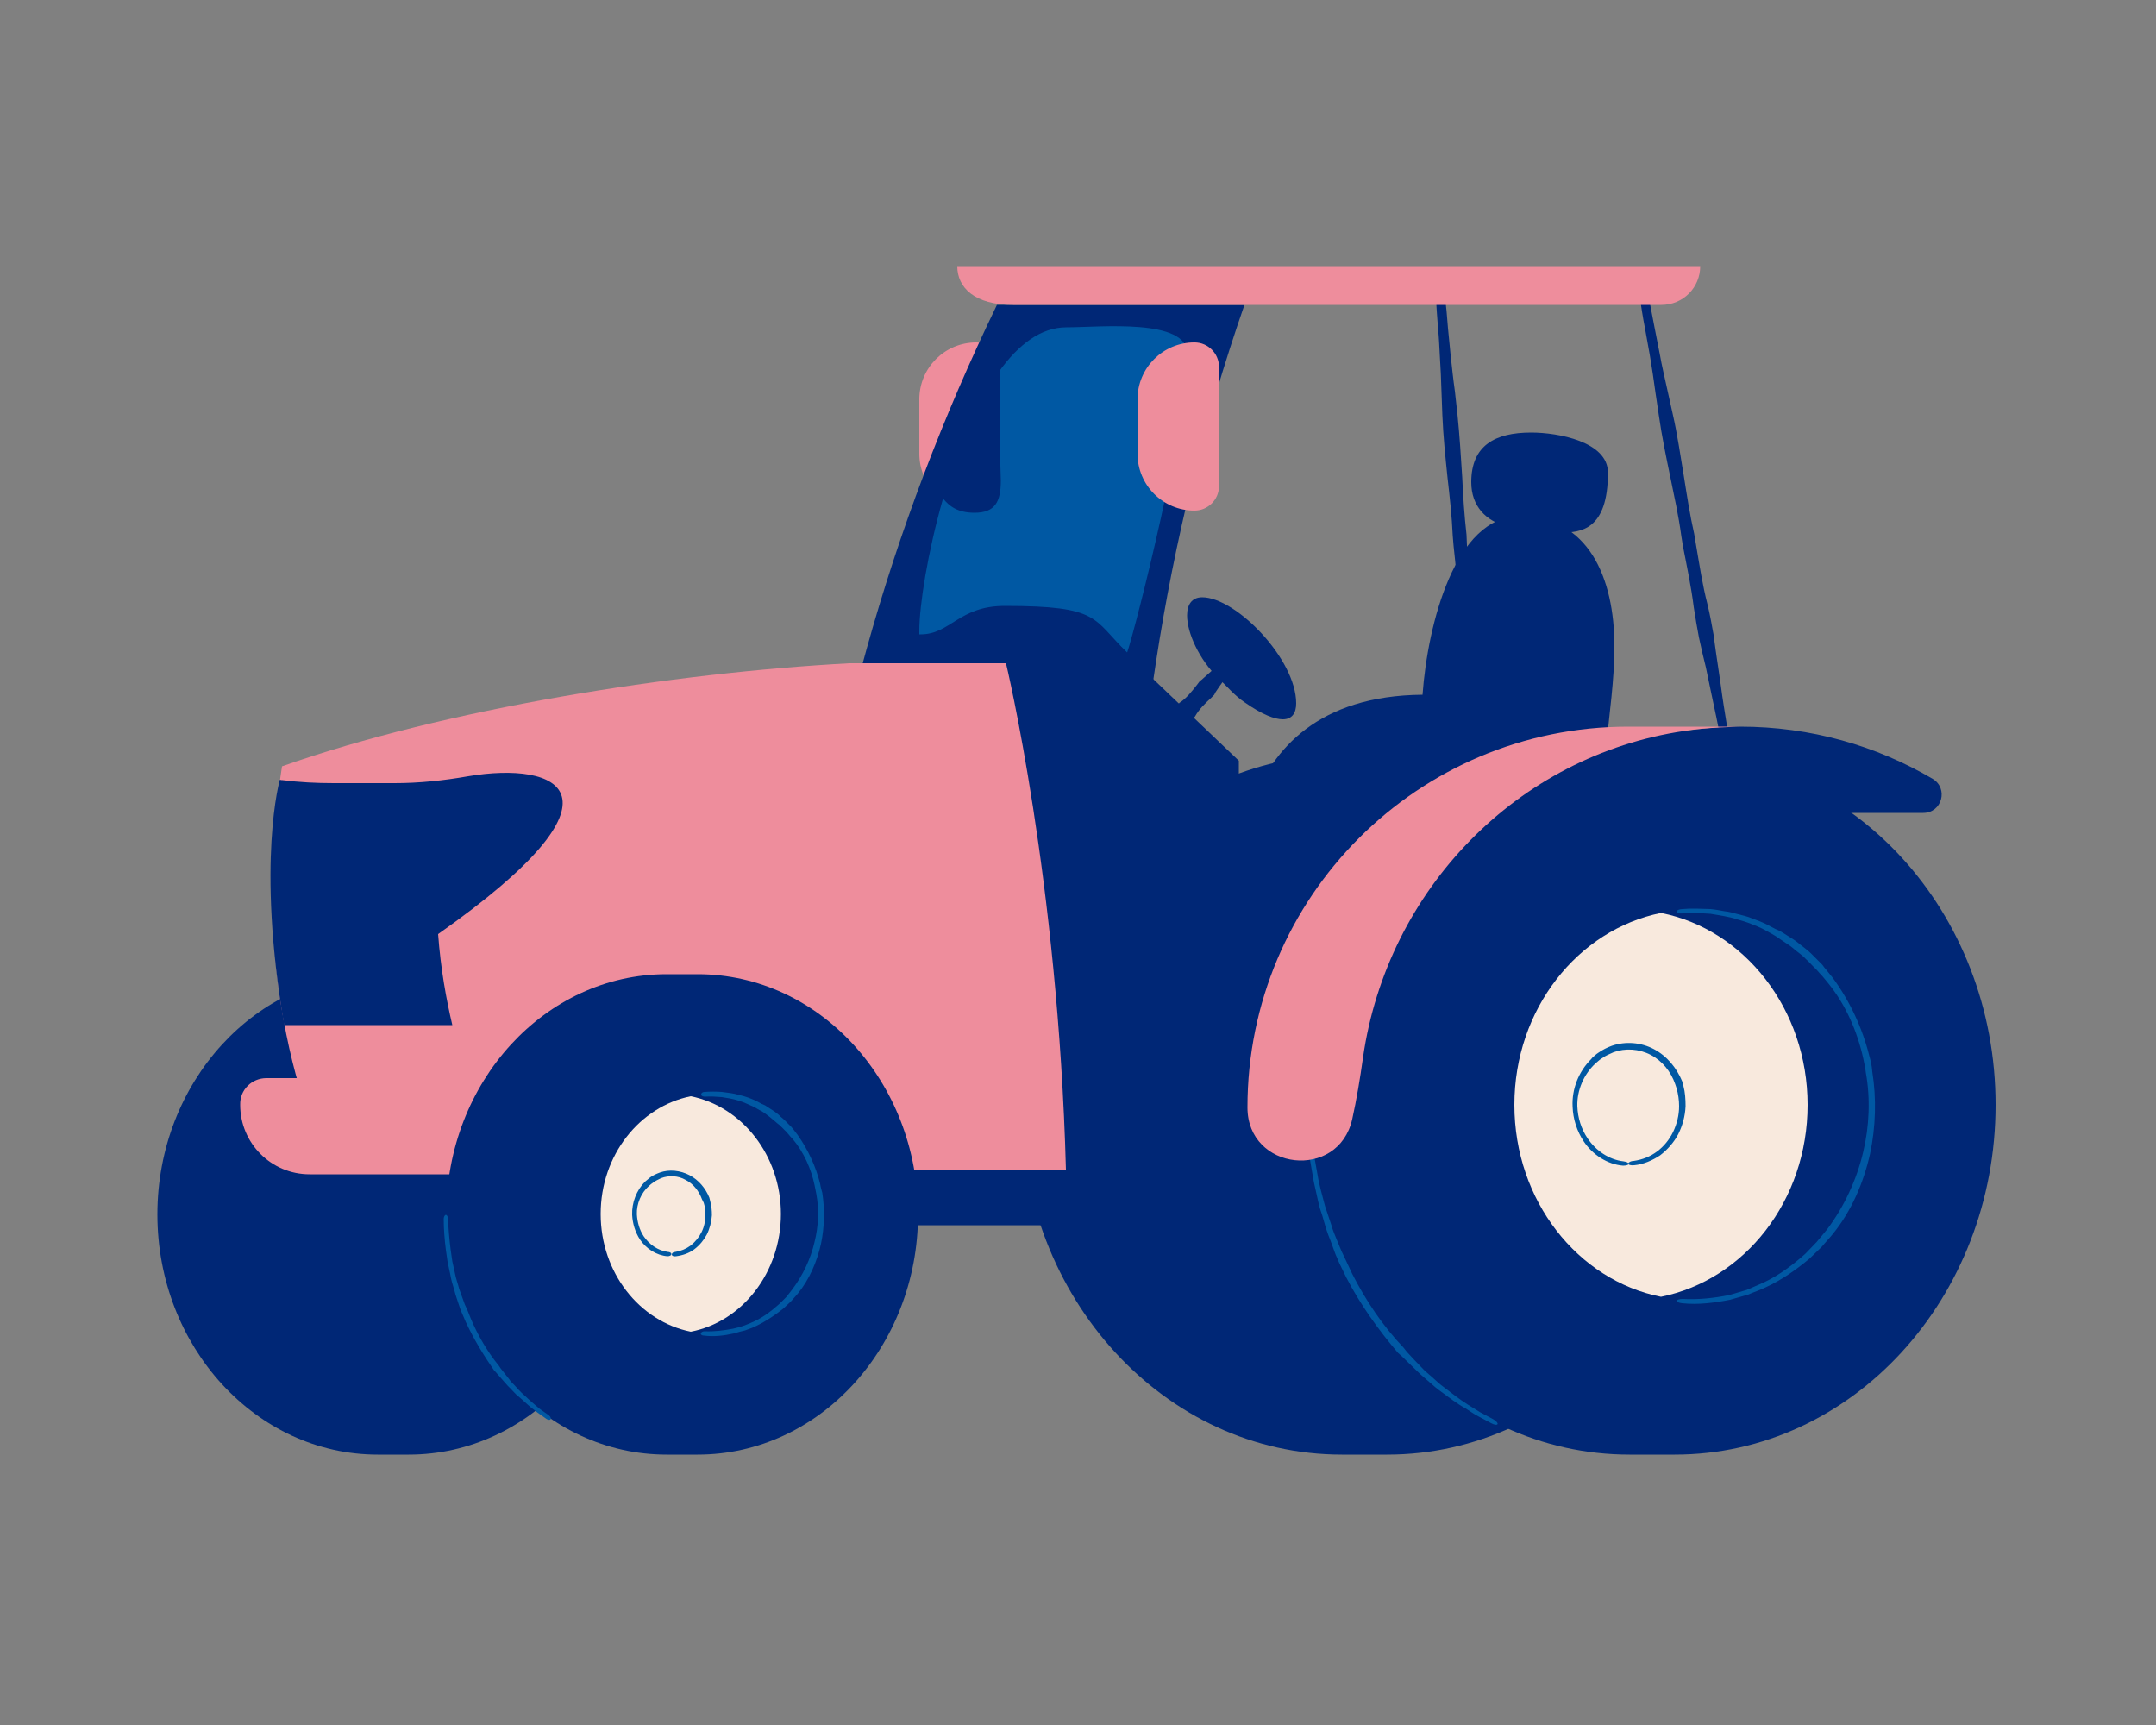
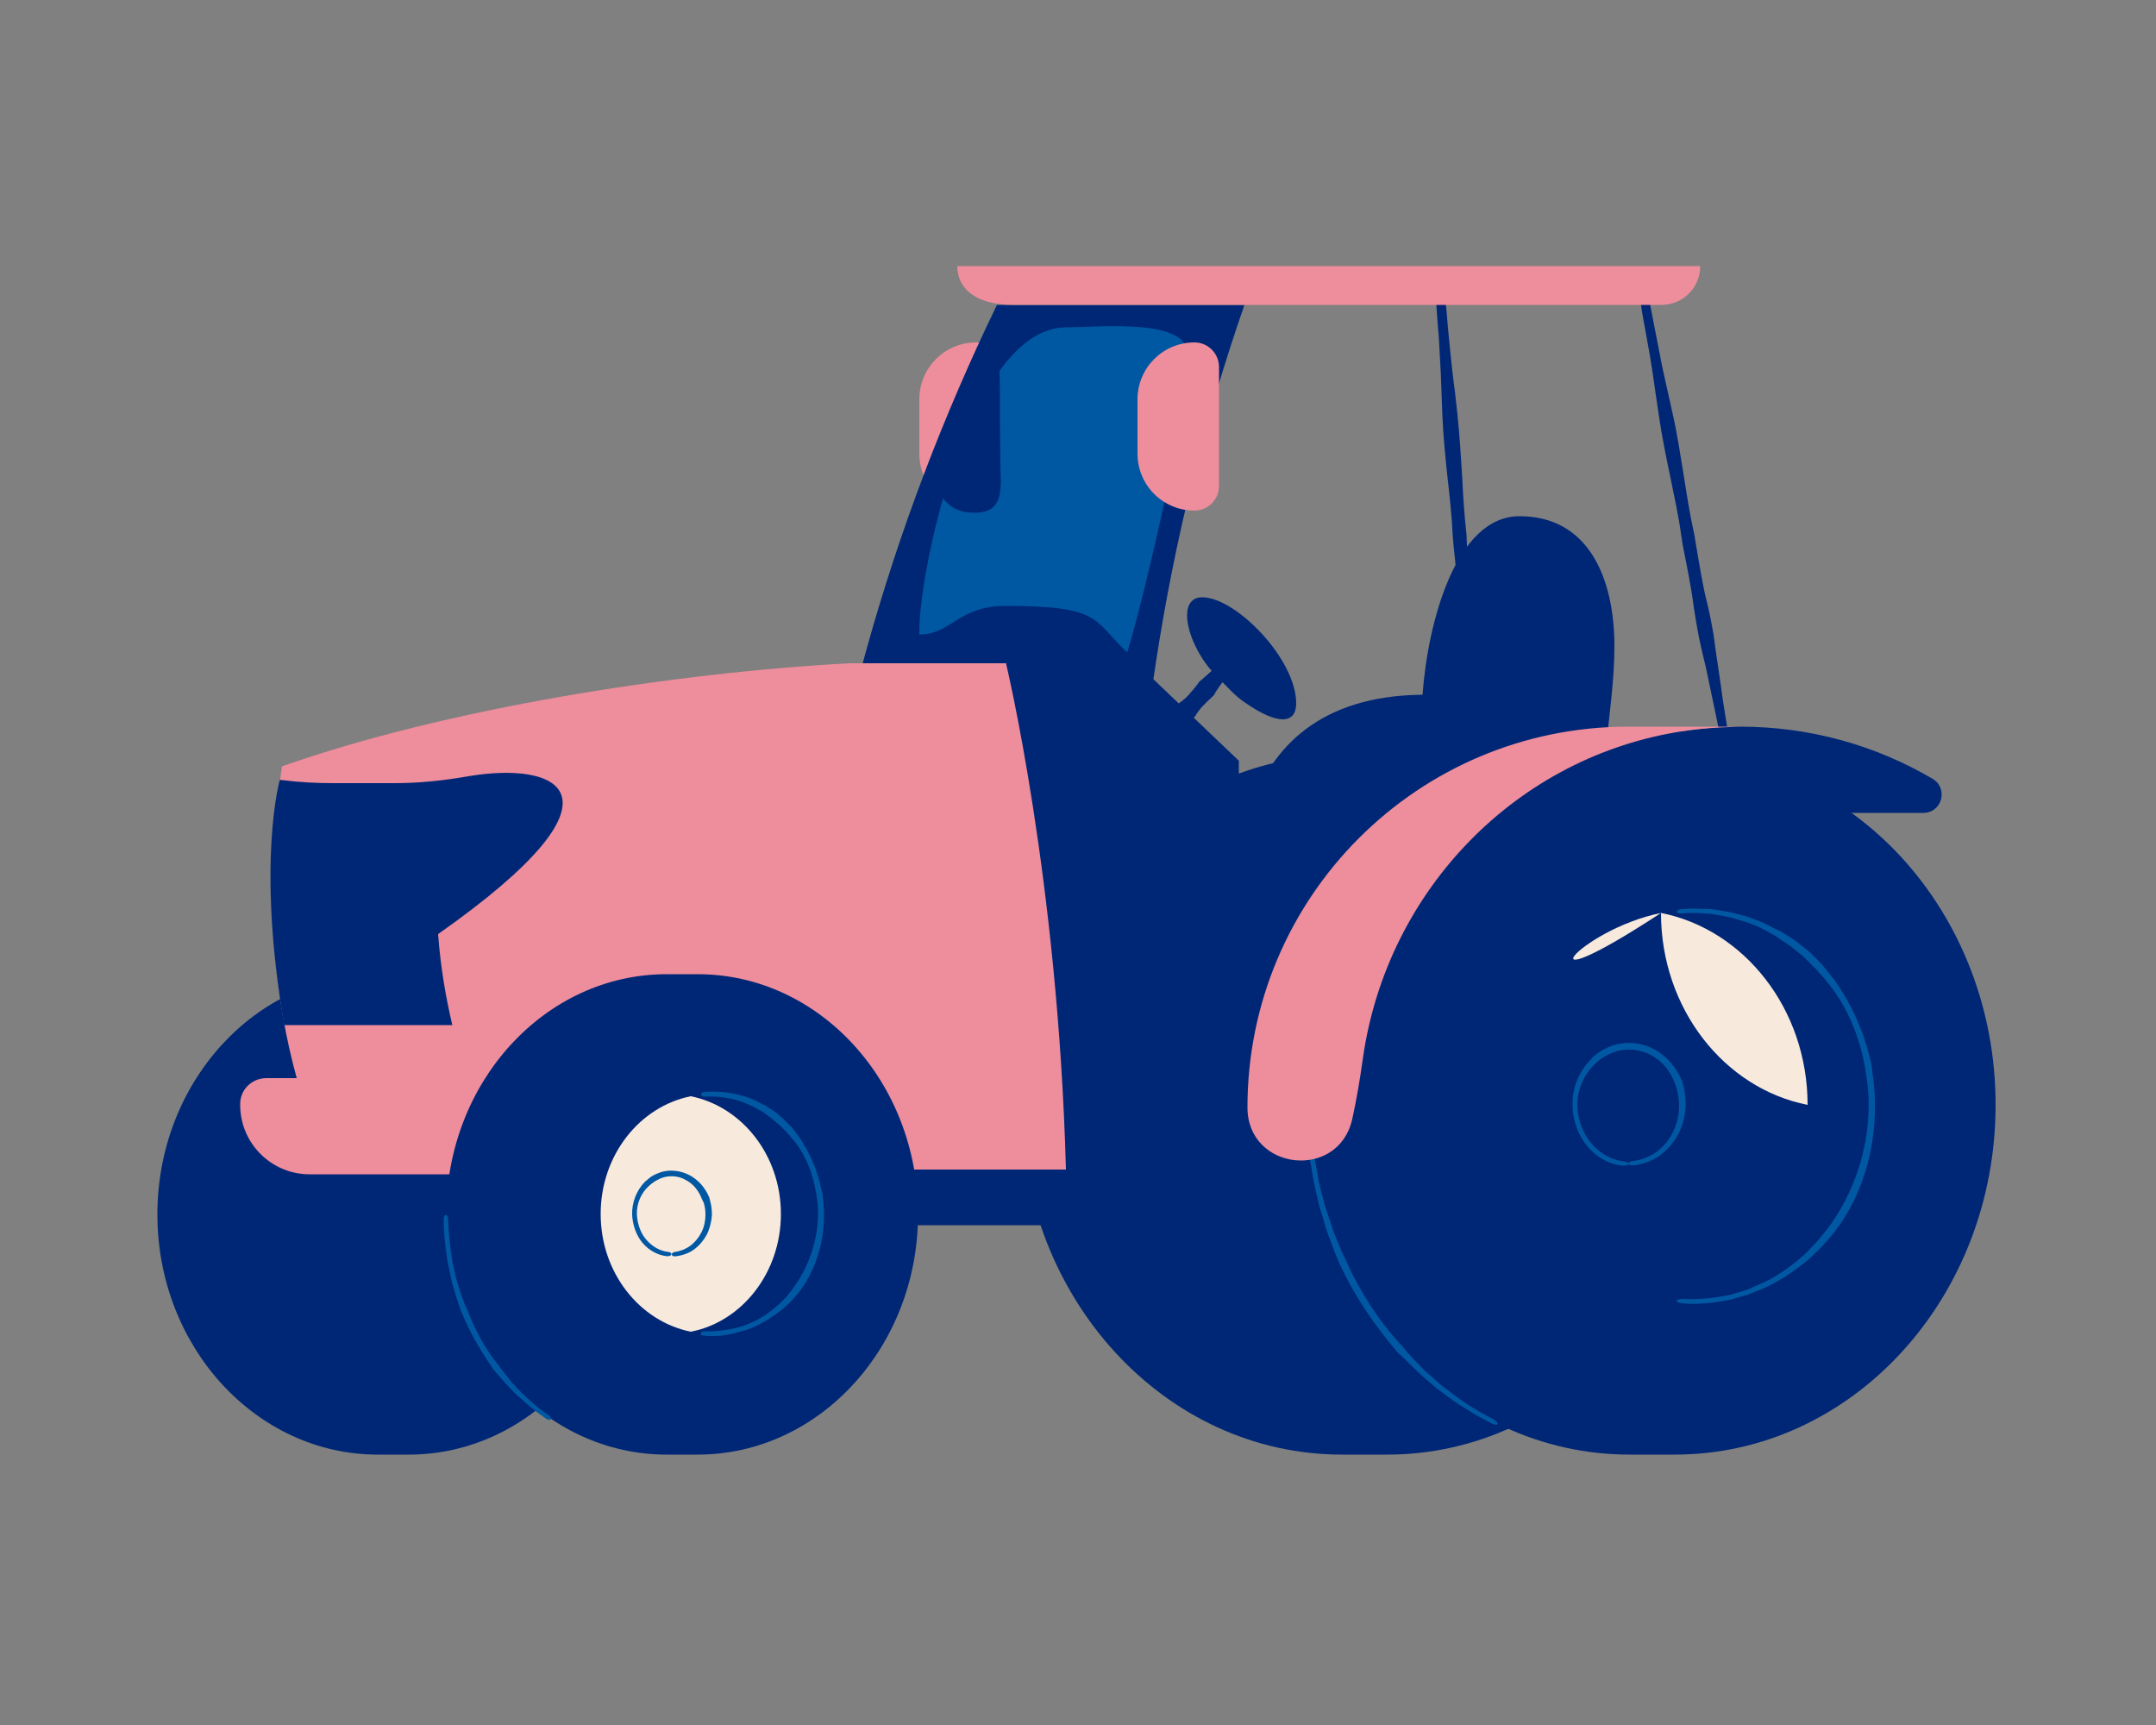
<svg xmlns="http://www.w3.org/2000/svg" version="1.1" id="Layer_1" x="0px" y="0px" viewBox="0 0 500 400" style="enable-background:new 0 0 500 400;" xml:space="preserve">
  <rect x="0" y="0" width="500" height="400" fill="#808080" stroke="none" />
  <style type="text/css">
	.st0{fill:#EE8D9C;}
	.st1{fill:#002776;}
	.st2{fill:none;}
	.st3{fill:#0058A3;}
	.st4{fill:#F8E9DD;}
</style>
  <g id="traktor_00000038395959268294718290000002156254123974294463_">
    <path class="st0" d="M226.4,118.4L226.4,118.4c3.1,0,5.7-2.5,5.7-5.7V85.1c0-3.1-2.5-5.7-5.7-5.7h0c-7.3,0-13.2,5.9-13.2,13.2v12.6   C213.2,112.5,219.1,118.4,226.4,118.4z" />
    <g>
      <rect x="140.6" y="245.1" transform="matrix(-1 -4.488377e-11 4.488377e-11 -1 438.76 529.214)" class="st1" width="157.5" height="39" />
      <g>
        <path class="st1" d="M282.5,157.2c2.1,2,3.8,4.1,6.2,5.7c4,2.8,6.9,3.9,8.8,3.9c2.1,0,3.1-1.4,3.1-3.7c0-10.3-14-24.6-21.8-24.6     c-2.4,0-3.5,1.7-3.5,4.2C275.3,146.8,278.1,152.9,282.5,157.2z" />
        <g>
          <g>
            <g>
              <line class="st2" x1="289" y1="153.7" x2="284.8" y2="149.9" />
              <line class="st2" x1="267.9" y1="168.6" x2="272.1" y2="172.4" />
              <path class="st1" d="M273.3,163.3c-0.2,0.4-0.5,0.8-0.8,1.2l-1.2,1.6c-0.7,1-1.5,2.1-2.3,3.1c-0.1,0.2,0.3,0.8,0.9,1.3        c0.6,0.5,1.2,0.9,1.4,0.7c0.9-0.9,1.9-1.7,2.9-2.6l1.5-1.3c0.3-0.3,0.7-0.6,1.1-0.9l0.3-0.2c1-1.8,2.4-3.1,3.8-4.4l0.7-0.7        l0.3-0.6c0.7-1,1.3-2,2.1-2.9c0.5-0.7,1.1-1.3,1.7-2c0.7-0.8,1.4-1.6,2.1-2.5c0.1-0.2-0.3-0.8-0.9-1.3        c-0.6-0.5-1.2-0.9-1.4-0.7c-0.9,0.7-1.6,1.5-2.3,2.3c-0.6,0.6-1.2,1.3-1.8,1.8c-0.9,0.8-1.8,1.6-2.7,2.4l-0.5,0.4l-0.6,0.8        c-1.2,1.5-2.4,3.1-4.1,4.2L273.3,163.3z" />
            </g>
          </g>
        </g>
      </g>
      <g>
        <g>
          <g>
            <line class="st2" x1="335.7" y1="67.2" x2="331.9" y2="67.5" />
            <line class="st2" x1="340.3" y1="169.5" x2="344" y2="169.2" />
            <path class="st1" d="M337.1,126.6c0.5,4.6,1,9.4,1.1,14.1c0.1,2.6,0.3,4.9,0.5,7c0.1,1.2,0.3,2.4,0.5,3.6       c0.1,1.1,0.3,2.2,0.4,3.3l0.5,4.8c0.3,3,0.7,6.1,1,9.1c0.1,0.5,0.6,0.9,1.1,0.9c0.5,0,0.9-0.5,0.9-1c-0.2-3.1-0.3-6.1-0.5-9.2       l-0.2-4.8c-0.1-1.1-0.1-2.2-0.1-3.3c0-1.2-0.1-2.4-0.1-3.7c-0.1-2.2-0.4-4.5-0.7-7c-0.7-4.6-1-9.4-1.3-14l-0.1-2.4       c-0.5-4.4-0.8-9-1-13.4c-0.3-4.7-0.6-9.6-1.1-14.5c-0.2-1.8-0.4-3.6-0.6-5.4c-0.4-2.8-0.7-5.7-1-8.5c-0.2-2-0.4-4.1-0.6-6.1       c-0.2-2.6-0.4-5.2-0.8-7.8c-0.1-0.5-0.6-0.9-1.1-0.9c-0.5,0-0.9,0.5-0.9,1c0.1,2.6,0.3,5.3,0.5,7.8c0.2,2,0.3,4.1,0.4,6.1       c0.2,2.9,0.3,5.7,0.4,8.6c0.1,1.8,0.1,3.6,0.2,5.4c0.2,4.9,0.7,9.7,1.2,14.5c0.5,4.4,1,8.9,1.2,13.4L337.1,126.6z" />
          </g>
        </g>
      </g>
      <path class="st1" d="M321.7,337.3c41.1,0,74.4-36.3,74.4-81.1s-33.3-81.1-74.4-81.1h-10.5c-41.1,0-74.4,36.3-74.4,81.1    s33.3,81.1,74.4,81.1H321.7z" />
      <path class="st1" d="M94.8,337.3c28.2,0,51.1-25,51.1-55.7s-22.9-55.7-51.1-55.7h-7.2c-28.2,0-51.1,25-51.1,55.7    s22.9,55.7,51.1,55.7H94.8z" />
      <g>
        <path class="st1" d="M404.6,169.4l-8.8,40.1l-59.4,61.6h-77.1l-17-117.3h21.3l23.7,22.6v34.5c0,0-5.7-49.4,42.6-49.8     c1.2-16.5,7.6-41.4,22.5-41.4c15.9,0,22,14.2,22,30.2c0,7.8-1.2,15.8-1.9,23.1L404.6,169.4z" />
-         <path class="st1" d="M349.5,122.1c2.8,0.5,8.1,1.4,12.5,1.4c4.5,0,10.9-0.5,10.9-13.9c0-7.2-11.6-9.3-17.8-9.3     c-8.4,0-13.9,3-13.9,11.5C341.2,117.4,344.6,120.8,349.5,122.1z" />
      </g>
      <path class="st1" d="M288.6,70.7c-9.4,27.1-16.2,54.7-20.5,82.7c-3.8,24.5-5.6,49.4-5.6,74.5c0,20.7,0.8,33.7,2,43.3h-14.2    l-67-4.3c0-9.6,0.7-22.7,3.2-43.2c3-24.9,7.8-49.3,14.5-73.3c7.6-27.3,17.7-53.9,30.2-79.7H288.6z" />
      <path class="st0" d="M206.8,261.2l-89.5,10H76.9c0,0-20.4-35.6-11.5-93.5c38-13.4,90.7-21.7,131.6-23.9h36.3L206.8,261.2z" />
      <path class="st0" d="M247.2,271.2H117.2c0,0-20.4-35.6-11.5-93.5c38-13.4,86.6-21.7,127.6-23.9    C233.3,153.8,245.4,203.9,247.2,271.2z" />
      <path class="st0" d="M61.8,250h60.8v22.3H71.8c-8.9,0-16.1-7.2-16.1-16.1v0C55.6,252.7,58.4,250,61.8,250z" />
      <g>
        <g>
          <g>
            <line class="st2" x1="382.8" y1="67" x2="379.1" y2="67.7" />
            <line class="st2" x1="397.8" y1="169.7" x2="401.5" y2="169" />
            <path class="st1" d="M390.3,126.7c0.9,4.6,1.9,9.3,2.5,14.1c0.4,2.6,0.8,4.9,1.2,7c0.3,1.2,0.5,2.4,0.8,3.6       c0.3,1.1,0.5,2.2,0.8,3.3l1,4.8c0.6,3,1.3,6,1.9,9.1c0.1,0.5,0.6,0.9,1.2,0.8s0.9-0.6,0.8-1.1c-0.5-3.1-1-6.1-1.4-9.2l-0.7-4.8       c-0.2-1.1-0.3-2.2-0.5-3.4c-0.2-1.2-0.3-2.4-0.5-3.7c-0.4-2.2-0.8-4.5-1.4-7c-1.2-4.6-1.9-9.4-2.7-14l-0.4-2.4       c-1-4.4-1.7-9-2.4-13.4c-0.8-4.8-1.5-9.7-2.6-14.5c-0.4-1.8-0.8-3.6-1.2-5.4c-0.6-2.8-1.3-5.6-1.8-8.5c-0.4-2-0.8-4.1-1.2-6.1       c-0.5-2.6-1-5.2-1.5-7.8c-0.1-0.5-0.6-0.9-1.2-0.8c-0.5,0.1-0.9,0.6-0.8,1.1c0.4,2.6,0.8,5.3,1.3,7.8c0.4,2,0.7,4.1,1.1,6.1       c0.5,2.9,0.9,5.7,1.3,8.6c0.3,1.8,0.5,3.6,0.8,5.4c0.7,4.9,1.7,9.7,2.7,14.5c0.9,4.4,1.9,8.9,2.5,13.4L390.3,126.7z" />
          </g>
        </g>
      </g>
      <path class="st0" d="M394.3,61.7L394.3,61.7l-168.3,0l-4,0c0,5,4,9,13,9h150.3C390.3,70.7,394.3,66.7,394.3,61.7L394.3,61.7z" />
      <path class="st1" d="M390.6,169.5c4.2-0.6,8.6-1,13-1c16.3,0,31.5,4.4,44.6,12.1c3.7,2.2,2.2,7.9-2.2,7.9h-66.1    C379.9,188.5,331,169.5,390.6,169.5z" />
      <g>
        <g>
          <path class="st1" d="M161.8,337.3c28.2,0,51.1-25,51.1-55.7s-22.9-55.7-51.1-55.7h-7.2c-28.2,0-51.1,25-51.1,55.7      s22.9,55.7,51.1,55.7H161.8z" />
          <g>
            <g>
              <g>
                <line class="st2" x1="104.4" y1="281.6" x2="102.5" y2="281.6" />
                <line class="st2" x1="127.3" y1="329.9" x2="128.4" y2="328.3" />
                <path class="st3" d="M115,318.2l2,2.3c0.5,0.6,1,1.1,1.5,1.6c0.5,0.5,1,1.1,1.6,1.6c1.1,0.9,2.1,1.9,3.2,2.8         c0.6,0.4,1.1,0.9,1.7,1.3l1.7,1.2c0.4,0.3,0.9,0.3,1,0.1s0-0.6-0.4-0.9l-1.7-1.2c-0.6-0.4-1.1-0.9-1.6-1.3         c-1.1-0.9-2.1-1.9-3.1-2.8c-0.5-0.5-1-1-1.5-1.6c-0.5-0.5-1-1-1.4-1.6l-1.9-2.4l-0.4-0.6c-2.7-3.3-4.9-7.1-6.5-10.9l-0.8-2         c-0.2-0.4-0.4-0.9-0.6-1.3c-0.4-1.2-0.9-2.4-1.3-3.6c-0.3-1.2-0.8-2.5-1-3.7c-0.2-0.9-0.4-1.8-0.6-2.7l-0.4-2.8         c-0.3-2.3-0.5-4.7-0.6-7.1c0-0.5-0.3-0.9-0.5-0.9s-0.5,0.4-0.5,0.9c0,2.4,0.2,4.9,0.5,7.2l0.4,2.8c0.2,0.9,0.4,1.9,0.6,2.8         c0.2,1.3,0.6,2.6,1,3.9c0.3,1.3,0.8,2.5,1.2,3.8c0.1,0.4,0.3,0.9,0.5,1.3l0.9,2.1c1.8,3.9,4.1,7.7,6.6,11.3L115,318.2z" />
              </g>
            </g>
          </g>
          <g>
            <path class="st1" d="M162.4,309.2c0.8,0.1,1.5,0.1,2.3,0.1c14.1,0,25.5-12.4,25.5-27.8s-11.4-27.8-25.5-27.8       c-0.8,0-1.6,0-2.3,0.1" />
            <g>
              <g>
                <line class="st2" x1="162.5" y1="308.3" x2="162.3" y2="310.2" />
                <line class="st2" x1="162.3" y1="253" x2="162.5" y2="254.9" />
                <path class="st3" d="M190.2,274.5c-1-4-2.8-7.9-5.2-11.3c-0.7-0.9-1.3-1.8-2.1-2.5c-0.4-0.4-0.7-0.7-1.1-1.1         c-0.4-0.4-0.8-0.6-1.1-1c-0.4-0.3-0.8-0.7-1.3-1l-1.4-0.9l-0.6-0.4l-0.7-0.3l-1.3-0.7c-1.3-0.6-2.6-1.1-4-1.4         c-1.3-0.4-2.6-0.5-4-0.7c-1.3-0.1-2.7-0.1-4,0c-0.5,0-0.8,0.3-0.8,0.6c0,0.3,0.4,0.5,0.9,0.5c1.3-0.1,2.6,0,3.9,0.1         c1.3,0.2,2.6,0.4,3.8,0.8c0.6,0.2,1.3,0.4,1.9,0.7c0.6,0.3,1.2,0.5,1.8,0.8l1.2,0.7l0.6,0.3l0.6,0.4l1.2,0.9         c0.4,0.3,0.8,0.7,1.2,1c0.3,0.3,0.7,0.6,1.1,0.9c0.3,0.3,0.7,0.7,1,1c0.7,0.6,1.3,1.5,2.1,2.3c2.5,3,4.2,6.8,5,10.6         c0.1,0.7,0.3,1.3,0.4,2c0.7,3.7,0.5,7.6-0.4,11.2c-0.9,3.9-2.7,7.7-5.1,10.9l-1.4,1.8l-1.6,1.6c-1.8,1.6-3.7,3.1-5.9,4.1         c-0.8,0.4-1.6,0.7-2.4,1c-0.8,0.3-1.7,0.5-2.5,0.7c-2.1,0.4-4.3,0.7-6.6,0.6c-0.4,0-0.8,0.2-0.9,0.5c0,0.3,0.3,0.5,0.8,0.5         c2.3,0.3,4.7,0,6.9-0.5c0.9-0.3,1.8-0.5,2.6-0.7c0.8-0.3,1.7-0.6,2.5-1c2.3-1.1,4.4-2.5,6.4-4.1l1.7-1.6l1.6-1.8         c2.7-3.3,4.5-7.5,5.4-11.6c0.8-3.8,0.9-7.9,0.3-11.8C190.5,275.9,190.3,275.2,190.2,274.5z" />
              </g>
            </g>
          </g>
          <g>
            <path class="st4" d="M160.2,254.2c11.9,2.4,20.9,13.7,20.9,27.3c0,13.6-9,25-20.9,27.3c-11.9-2.4-20.9-13.7-20.9-27.3       C139.3,267.9,148.3,256.6,160.2,254.2z" />
          </g>
        </g>
        <g>
          <path class="st1" d="M388.4,337.3c41.1,0,74.4-36.3,74.4-81.1s-33.3-81.1-74.4-81.1h-10.5c-41.1,0-74.4,36.3-74.4,81.1      s33.3,81.1,74.4,81.1H388.4z" />
          <g>
            <g>
              <g>
                <line class="st2" x1="304.4" y1="256.2" x2="302.5" y2="256.2" />
                <line class="st2" x1="347" y1="331.1" x2="347.8" y2="329.4" />
                <path class="st3" d="M325.1,314.5l3.6,3.5c0.9,0.9,1.8,1.6,2.7,2.4c0.9,0.8,1.8,1.6,2.8,2.3c1.9,1.4,3.7,2.8,5.7,3.9         c1,0.6,1.9,1.3,2.9,1.8l3,1.6c0.7,0.4,1.4,0.5,1.5,0.2c0.1-0.2-0.3-0.7-1-1.1l-3-1.6c-1-0.6-1.9-1.2-2.9-1.8         c-1.9-1.2-3.7-2.6-5.5-4c-1-0.7-1.8-1.5-2.7-2.3c-0.9-0.8-1.8-1.5-2.6-2.4c-1.2-1.2-2.3-2.4-3.4-3.6l-0.7-0.9         c-4.8-5-8.8-11-11.9-17.1l-1.5-3.2c-0.3-0.7-0.7-1.4-1-2.1l-1.2-2.9c-0.4-1-0.8-1.9-1.1-3l-1-3l-0.5-1.5l-0.4-1.5         c-0.4-1.5-0.8-3-1.1-4.4l-0.8-4.5c-0.2-0.9-0.3-1.9-0.4-2.9c-0.1-1-0.2-1.9-0.3-2.9c-0.1-1-0.2-1.9-0.2-2.9         c0-1-0.1-1.9-0.1-2.9c0-0.8-0.3-1.4-0.6-1.4s-0.5,0.6-0.5,1.4c0,1,0,2,0.1,3c0,1,0,2,0.2,3c0.1,1,0.2,2,0.3,2.9         c0.1,1,0.2,1.9,0.4,2.9l0.8,4.6c0.3,1.5,0.7,3,1,4.5l0.4,1.6l0.5,1.5l0.9,3.1c0.3,1,0.7,2,1.1,3l1.1,3         c0.3,0.7,0.6,1.4,0.9,2.1l1.6,3.3c3.2,6.2,7.4,12.1,12,17.5L325.1,314.5z" />
              </g>
            </g>
          </g>
          <g>
            <path class="st1" d="M388.9,301.2c1.3,0.1,2.5,0.2,3.8,0.2c22.9,0,41.5-20.2,41.5-45.2c0-25-18.6-45.2-41.5-45.2       c-1.3,0-2.5,0.1-3.8,0.2" />
            <g>
              <g>
                <line class="st2" x1="389" y1="300.3" x2="388.8" y2="302.1" />
                <line class="st2" x1="388.8" y1="210.2" x2="389" y2="212.1" />
                <path class="st3" d="M433.5,244.8c-1.6-6.4-4.5-12.7-8.5-18.1c-0.6-0.7-1.1-1.4-1.7-2.1c-0.3-0.3-0.5-0.7-0.8-1         c-0.3-0.3-0.6-0.6-0.9-0.9c-0.6-0.6-1.2-1.2-1.7-1.7c-0.6-0.6-1.2-1-1.8-1.5c-0.7-0.5-1.3-1.1-2.1-1.6l-2.2-1.4l-1-0.6         l-1.1-0.5l-2.1-1.1c-1-0.5-2.1-0.9-3.2-1.3c-1.1-0.5-2.2-0.7-3.3-1c-1.1-0.3-2.1-0.6-3.2-0.7c-1.1-0.2-2.1-0.4-3.2-0.5         l-3.3-0.1l-0.8,0l-0.8,0l-1.6,0.1c-0.8,0-1.4,0.3-1.3,0.6c0,0.3,0.6,0.5,1.4,0.4l1.6-0.1l0.8,0l0.8,0l3.2,0.2         c2.1,0.4,4.2,0.6,6.2,1.3c1.1,0.3,2.1,0.6,3.1,1c1,0.4,2.1,0.8,3,1.3l2,1.1l1,0.6l1,0.7l2.1,1.4c0.7,0.5,1.3,1.1,2,1.6         c0.6,0.5,1.2,0.9,1.7,1.5c0.6,0.5,1.1,1.1,1.7,1.7c0.3,0.3,0.6,0.6,0.9,0.9c0.3,0.3,0.5,0.6,0.8,0.9c0.6,0.6,1.1,1.3,1.7,2         c4.1,5,6.8,11.2,8.2,17.5c0.2,1.1,0.5,2.2,0.6,3.3c1.1,6.1,0.8,12.5-0.6,18.4c-1.5,6.4-4.4,12.7-8.4,18l-2.4,2.9l-2.6,2.7         c-2.9,2.6-6.1,5-9.7,6.7c-1.3,0.6-2.6,1.1-3.9,1.7c-1.3,0.4-2.7,0.8-4.1,1.2c-3.5,0.7-7.1,1.1-10.8,0.9         c-0.7,0-1.3,0.2-1.4,0.4c0,0.3,0.5,0.5,1.3,0.6c3.7,0.4,7.5-0.1,11.1-0.8c1.4-0.4,2.8-0.8,4.2-1.2c1.3-0.6,2.7-1,4.1-1.7         c3.7-1.7,7.1-4.1,10.2-6.7l2.8-2.7c0.8-1,1.7-1.9,2.5-2.9c4.4-5.4,7.2-12,8.7-18.7c1.3-6.2,1.5-12.8,0.5-19         C434.1,247,433.8,245.9,433.5,244.8z" />
              </g>
            </g>
          </g>
          <g>
-             <path class="st4" d="M385.2,211.7c19.3,3.8,34,22.3,34,44.5c0,22.2-14.6,40.6-34,44.5c-19.3-3.8-34-22.3-34-44.5       C351.2,234,365.9,215.6,385.2,211.7z" />
+             <path class="st4" d="M385.2,211.7c19.3,3.8,34,22.3,34,44.5c-19.3-3.8-34-22.3-34-44.5       C351.2,234,365.9,215.6,385.2,211.7z" />
          </g>
        </g>
        <g>
          <g>
            <g>
              <line class="st2" x1="377.7" y1="270.7" x2="377.7" y2="268.8" />
              <line class="st2" x1="377.7" y1="268.8" x2="377.7" y2="270.7" />
              <path class="st3" d="M388.8,252.3c0.4,1.4,0.6,2.8,0.6,4.2c0,2.1-0.5,4.1-1.4,6c-0.9,1.8-2.1,3.3-3.7,4.5        c-1.6,1.2-3.4,1.9-5.4,2.2c-0.7,0-1.2,0.3-1.3,0.6c0,0.3,0.6,0.5,1.4,0.4c2.1-0.2,4.2-1.1,6-2.3c1.7-1.3,3.2-3,4.2-4.9        c1-2,1.6-4.2,1.7-6.5c0-1.6-0.1-3.2-0.5-4.7l-0.3-1.1c-1.3-3.1-3.5-5.8-6.5-7.4c-3-1.6-6.6-1.9-9.8-0.8        c-1.1,0.4-2.1,0.9-3.1,1.6c-0.3,0.2-0.6,0.4-0.9,0.7c-0.3,0.2-0.6,0.5-0.8,0.8c-2.9,2.9-4.5,6.9-4.3,11c0.1,2.9,1,5.7,2.6,8.1        c2,3,5.4,5.3,9.1,5.6c0.8,0,1.3-0.2,1.3-0.4c0-0.3-0.5-0.5-1.2-0.6c-3.4-0.4-6.4-2.5-8.3-5.3c-1.5-2.2-2.3-4.8-2.4-7.5        c-0.1-3.7,1.5-7.4,4.2-9.9c0.2-0.2,0.5-0.4,0.7-0.6c0.2-0.2,0.5-0.4,0.8-0.6c0.8-0.6,1.8-1,2.7-1.4c2.7-1,5.9-0.8,8.6,0.6        c2.7,1.4,4.7,3.9,5.7,6.8L388.8,252.3z" />
            </g>
          </g>
        </g>
        <g>
          <g>
            <g>
              <line class="st2" x1="155.8" y1="291.9" x2="155.8" y2="290" />
              <line class="st2" x1="155.8" y1="290" x2="155.8" y2="291.9" />
              <path class="st3" d="M163.2,278.9c0.3,0.9,0.4,1.9,0.4,2.8c0,1.4-0.3,2.8-0.9,4c-0.6,1.2-1.4,2.2-2.5,3.1        c-1.1,0.8-2.3,1.3-3.6,1.5c-0.5,0-0.8,0.3-0.8,0.6c0,0.3,0.4,0.5,1,0.4c1.5-0.2,3-0.7,4.2-1.6c1.2-0.9,2.2-2.1,2.9-3.4        c0.7-1.4,1.1-3,1.2-4.5c0-1.1-0.1-2.2-0.4-3.3l-0.2-0.8c-0.9-2.2-2.5-4.1-4.6-5.2c-2.1-1.1-4.7-1.4-6.9-0.6        c-0.8,0.3-1.5,0.6-2.2,1.1c-0.4,0.3-0.8,0.7-1.2,1c-2,2-3.1,4.9-3,7.7c0.1,2,0.7,4,1.8,5.7c1.4,2.1,3.8,3.7,6.4,3.9        c0.5,0,0.9-0.2,0.9-0.5c0-0.3-0.4-0.5-0.8-0.5c-2.3-0.3-4.3-1.7-5.6-3.6c-1-1.5-1.5-3.3-1.6-5.1c-0.1-2.5,1-5,2.8-6.6        c0.3-0.3,0.7-0.6,1-0.8c0.5-0.4,1.2-0.7,1.8-1c1.8-0.7,4-0.6,5.7,0.4c1.8,0.9,3.1,2.6,3.8,4.5L163.2,278.9z" />
            </g>
          </g>
        </g>
      </g>
      <path class="st1" d="M65.9,237.7h39c-1.4-5.9-2.7-13-3.3-21.1c46.5-32.7,27.7-40.1,7-36.6c-5.7,1-11.4,1.6-17.1,1.6H77.4    c-4,0-8-0.2-11.9-0.7c-0.2,0-0.4,0-0.6-0.1C64.9,180.8,59.4,199.7,65.9,237.7z" />
      <path class="st0" d="M390.6,169.5c-38.7,5.7-68.9,36.8-74.5,75.7c-0.7,5-1.5,9.8-2.5,14.3c-3.2,14.3-24.3,12-24.3-2.7v0    c0-48.8,39.5-88.3,88.3-88.3h26C403.6,168.5,394.8,168.7,390.6,169.5" />
      <path class="st3" d="M218.7,115.6c-3.6,12.6-5.5,24.8-5.5,30.7c0,0.3,0,0.5,0,0.8c0.1,0,0.2,0,0.3,0c6.9,0,8.9-6.6,19.5-6.6    c22.3,0,20.3,3,28.4,10.8c2.2-6.5,14-53.6,14-69.2c0-8.4-20.3-6.2-28.1-6.2c-5.9,0-11.1,4-15.5,10.1c0,1.2,0.1,3,0.1,6.7    c0,1.4,0,2.8,0,4.2c0,0,0,0,0,0c0,3.7,0.1,7.3,0.1,11c0,1.1,0.1,2.4,0.1,3.6c0,4.8-1.3,7.4-6.1,7.4    C222,118.9,220.1,117.3,218.7,115.6z" />
    </g>
    <path class="st0" d="M277,118.4L277,118.4c3.1,0,5.7-2.5,5.7-5.7V85.1c0-3.1-2.5-5.7-5.7-5.7h0c-7.3,0-13.2,5.9-13.2,13.2v12.6   C263.8,112.5,269.7,118.4,277,118.4z" />
  </g>
</svg>